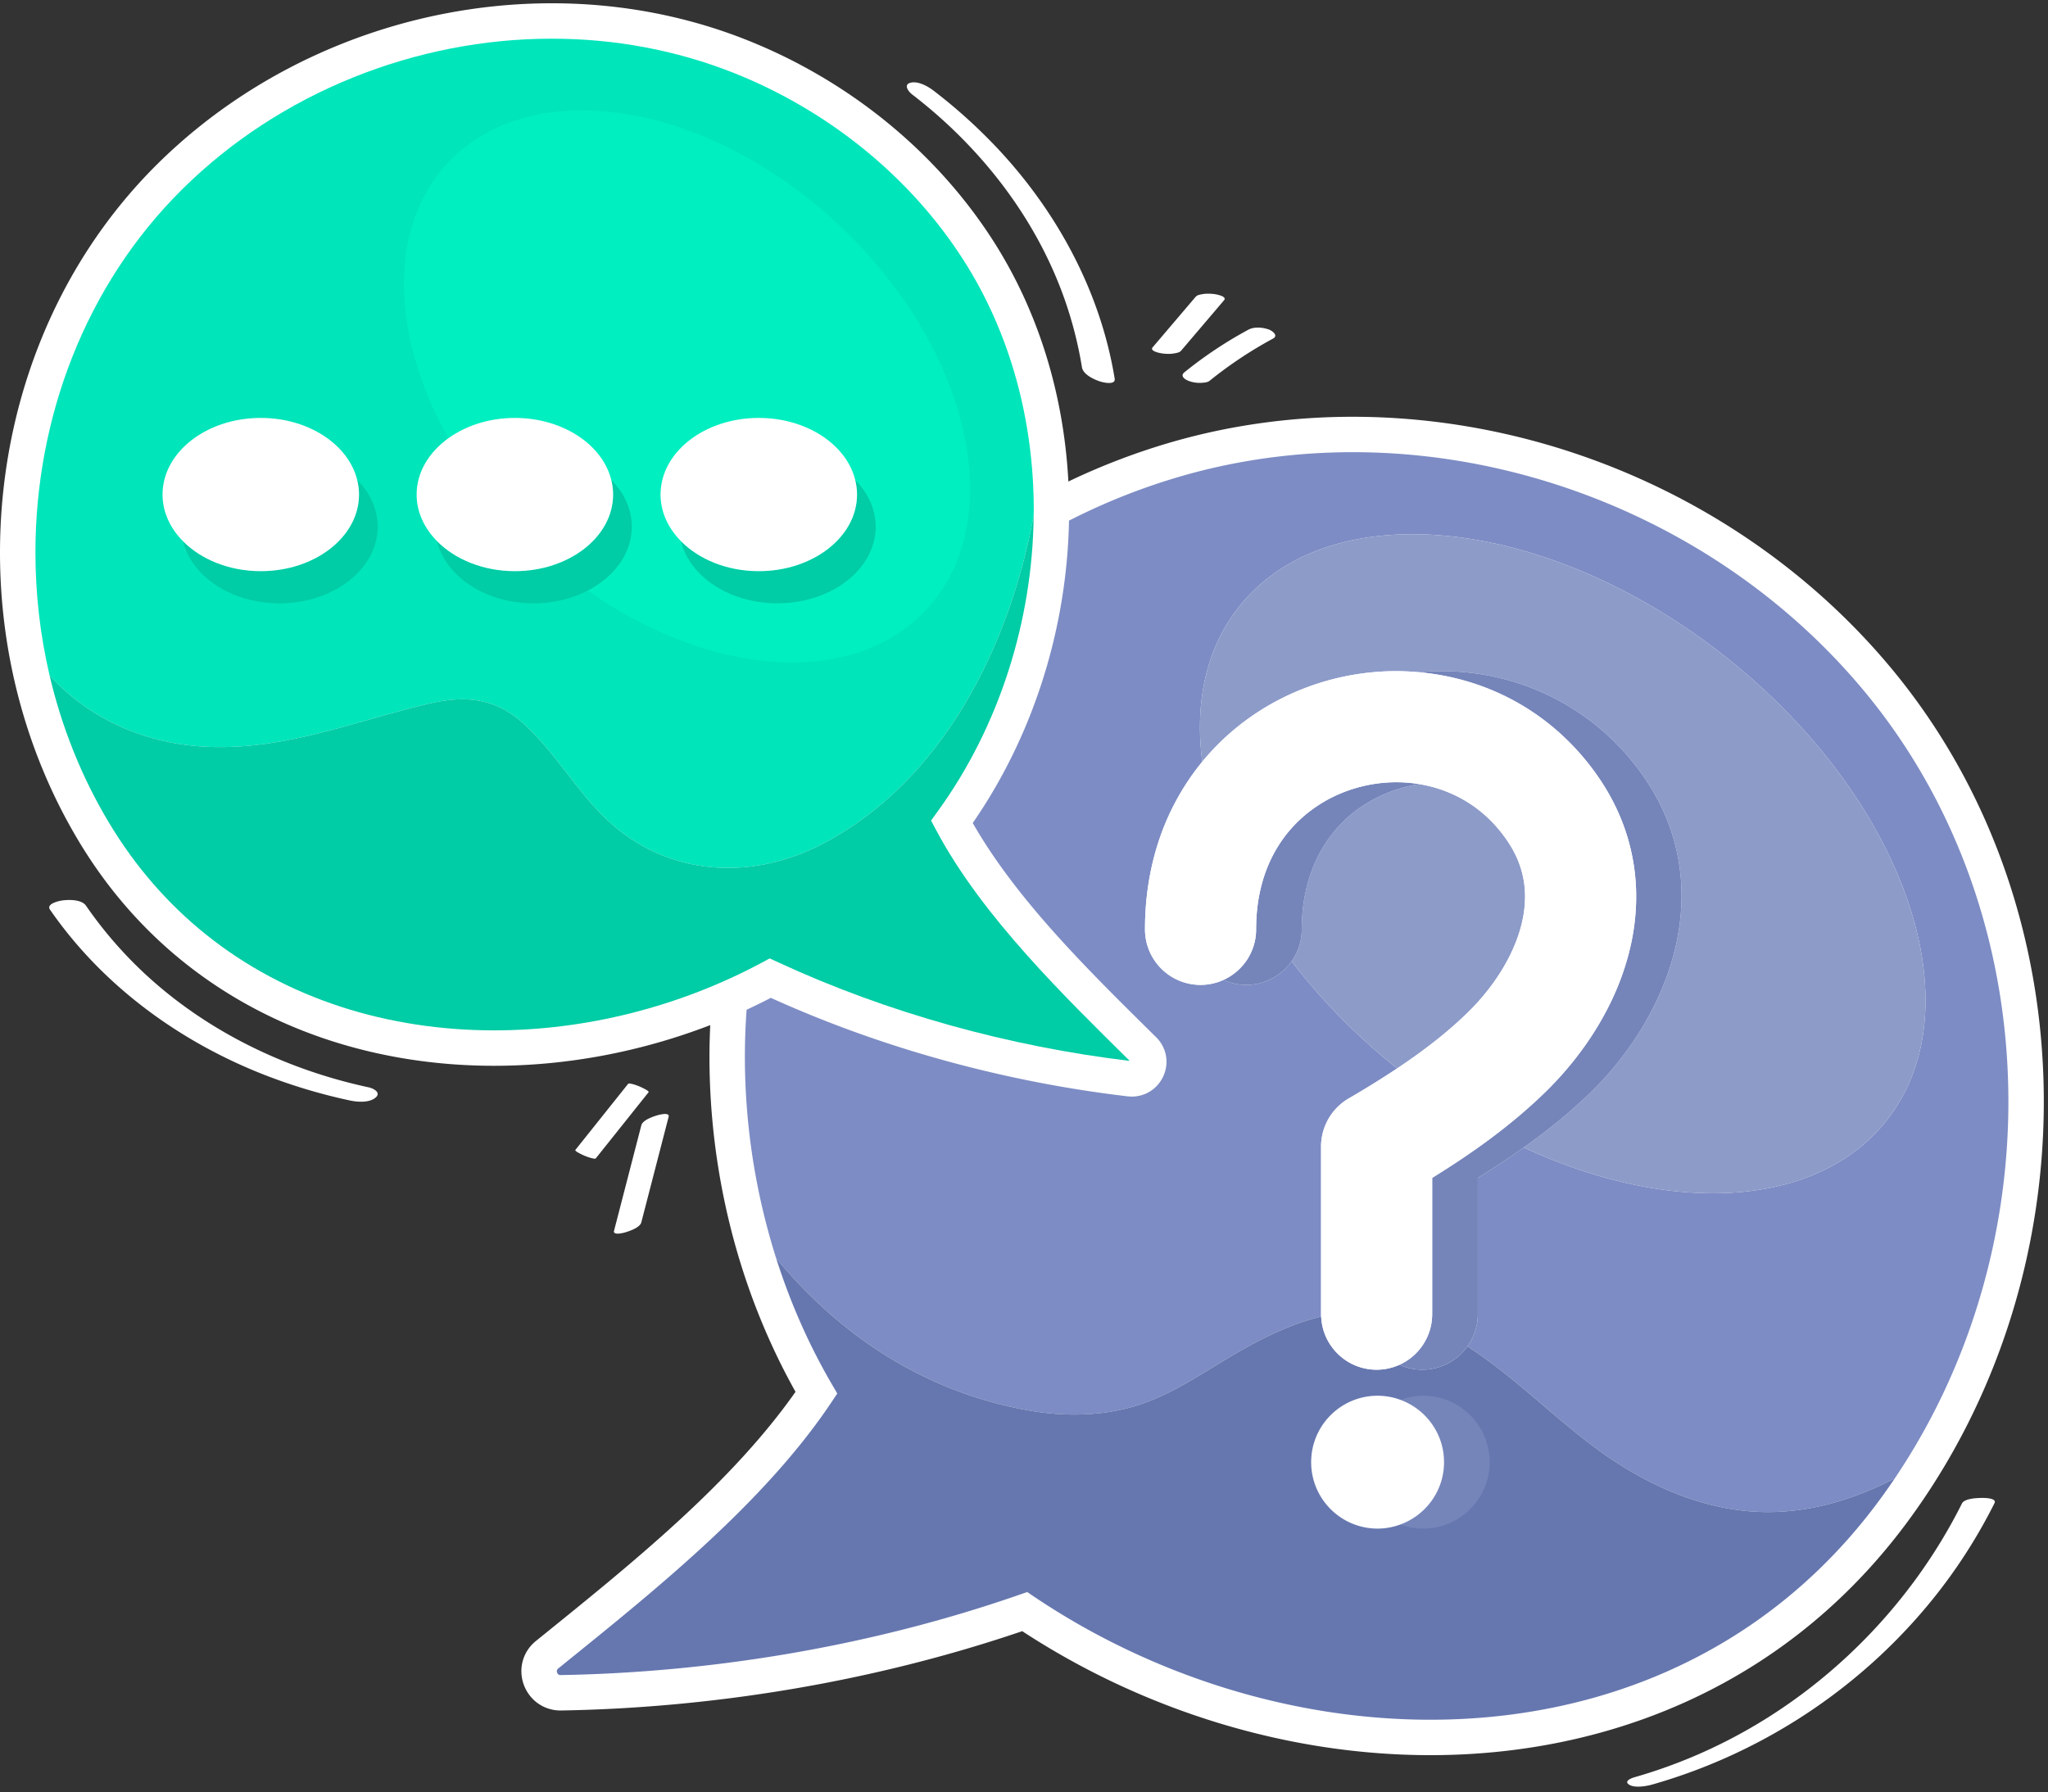
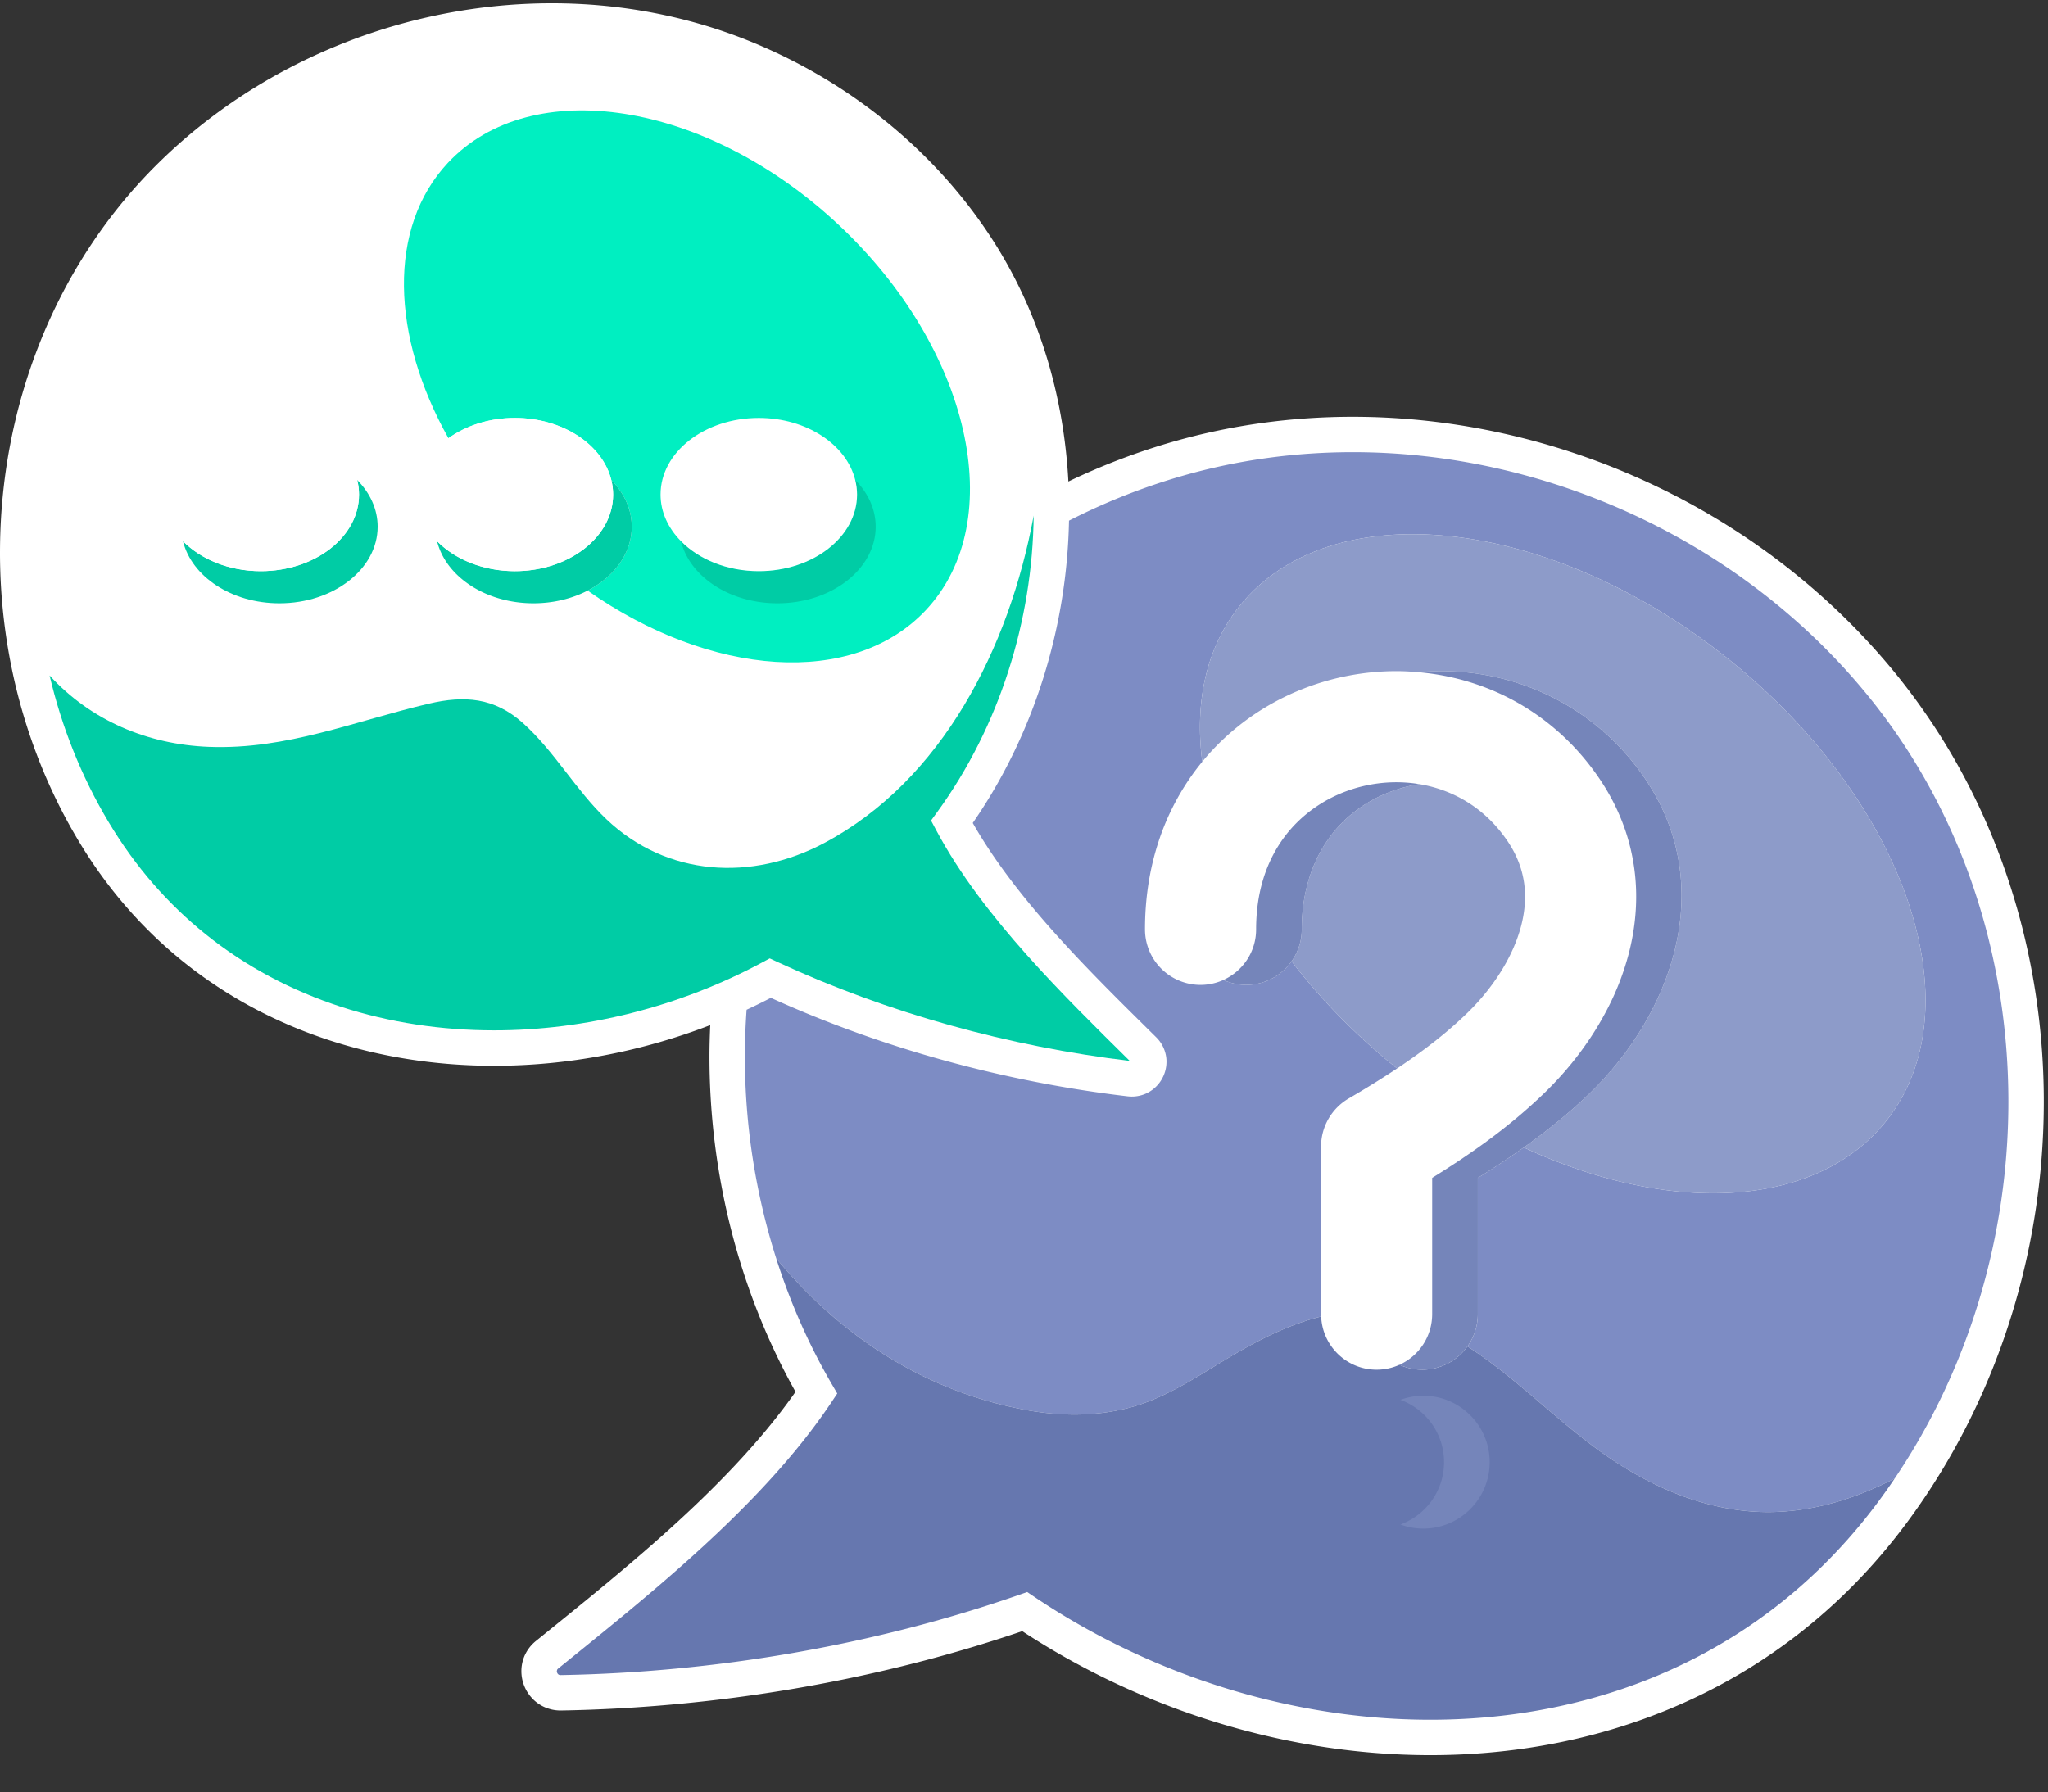
<svg xmlns="http://www.w3.org/2000/svg" width="313" height="274" fill="none">
  <rect width="100%" height="100%" fill="#333333" stroke="none" />
  <path fill="#fff" d="M289.224 102.371c-20.278-24.514-51.239-38.652-82.479-38.66-9.214 0-18.454 1.233-27.446 3.804a102.5 102.5 0 0 0-16.017 6.093c-.686-13.03-4.44-25.85-11.586-36.951-8.908-13.827-22.334-24.49-37.558-30.541C104.579 2.318 94.448.5 84.333.5 62.2.505 40.112 9.187 24.063 25.066 8.068 40.908 0 62.656 0 84.466c0 15.265 3.95 30.591 11.958 43.995 4.431 7.419 9.887 13.594 16.055 18.555 13.518 10.875 30.4 15.909 47.507 15.908 11.165-.002 22.443-2.139 33.028-6.217-.072 1.6-.12 3.201-.12 4.803.002 17.804 4.438 35.677 13.152 51.252-4.824 6.893-11.112 13.515-17.865 19.721-7.192 6.612-14.88 12.761-21.806 18.365a6 6 0 0 0-1.678 2.131 5.9 5.9 0 0 0-.547 2.48 6.08 6.08 0 0 0 1.618 4.126 5.9 5.9 0 0 0 1.92 1.377 6 6 0 0 0 2.46.516l.106-.001h.005c23.56-.411 47.883-4.451 70.436-12.126 18.608 12.183 40.657 18.949 62.378 18.954 17.783.001 35.363-4.545 50.515-14.426 8.296-5.408 15.854-12.413 22.297-21.1 13.889-18.729 20.939-41.588 20.941-64.372 0-23.634-7.596-47.234-23.136-66.036" />
  <path fill="#7D8CC4" d="M285.051 105.82c-19.181-23.22-48.697-36.705-78.306-36.696-8.731 0-17.469 1.17-25.957 3.596a97 97 0 0 0-17.411 6.869c-.313 16.355-5.364 32.706-14.71 46.218 3.217 5.663 7.561 11.252 12.3 16.568 5.134 5.765 10.706 11.214 15.731 16.184 1.049 1.024 1.591 2.434 1.579 3.742a5.36 5.36 0 0 1-.837 2.869 5.3 5.3 0 0 1-2.302 2.003 5.3 5.3 0 0 1-2.158.458q-.32 0-.646-.038c-18.52-2.179-37.349-7.261-54.527-15.056a91 91 0 0 1-3.703 1.819 102 102 0 0 0-.262 7.154 102 102 0 0 0 4.779 30.832c9.632 11.675 22.439 20.313 38.245 23.206 5.097.933 10.326.991 15.374-.266 5.895-1.468 10.799-4.927 15.948-7.979 4.534-2.687 9.077-4.917 13.729-6.052-.005-.12-.018-.238-.018-.359v-25.631a8.52 8.52 0 0 1 4.205-7.33 148 148 0 0 0 7.417-4.6c-6.288-5.032-11.69-10.594-16.121-16.385a8.47 8.47 0 0 1-10.43 2.858 8.45 8.45 0 0 1-3.487.755 8.49 8.49 0 0 1-8.492-8.493c-.001-4.515.64-8.786 1.852-12.718a38 38 0 0 1 5.202-10.674 37 37 0 0 1 1.699-2.233c-1.17-9.022.56-17.323 5.627-23.701 13.829-17.405 47.184-13.92 74.499 7.785 27.316 21.704 38.249 53.408 24.42 70.813-10.712 13.482-33.142 14.42-55.405 4.072a130 130 0 0 1-7.028 4.658v20.825a8.45 8.45 0 0 1-1.584 4.927c7.474 4.809 13.689 11.418 20.963 16.526 7.662 5.38 16.75 9.138 26.252 8.774 6.453-.247 12.464-2.222 18.081-5.104 11.504-17.044 17.378-37.357 17.377-57.609-.001-22.486-7.227-44.846-21.895-62.587" />
  <path fill="#6677AF" d="M271.488 231.12c-9.501.364-18.59-3.394-26.251-8.774-7.275-5.108-13.49-11.717-20.964-16.526a8.474 8.474 0 0 1-10.395 2.81 8.4 8.4 0 0 1-3.487.754c-4.568 0-8.284-3.61-8.474-8.132-4.652 1.134-9.195 3.364-13.729 6.051-5.148 3.052-10.053 6.511-15.947 7.979-5.049 1.257-10.278 1.199-15.374.266-15.807-2.893-28.614-11.53-38.246-23.206 2.132 6.699 4.958 13.164 8.489 19.217l.852 1.461-.939 1.407c-5.296 7.92-12.27 15.26-19.644 22.042-7.373 6.779-15.154 12.996-22.065 18.589a.6.6 0 0 0-.175.208l-.04.193a.7.7 0 0 0 .104.352.51.51 0 0 0 .48.253h.02c23.433-.406 47.699-4.497 70.011-12.251l1.276-.443 1.122.754c17.949 12.064 39.483 18.771 60.495 18.767 16.872-.002 33.384-4.304 47.559-13.547 7.764-5.063 14.837-11.612 20.905-19.79a98 98 0 0 0 2.498-3.538c-5.617 2.882-11.628 4.857-18.081 5.104" />
-   <path fill="#00E5BA" d="M147.144 39.588c-8.241-12.806-20.791-22.797-35.005-28.44C103.25 7.615 93.8 5.913 84.333 5.913c-20.72-.005-41.495 8.174-56.46 23-14.87 14.715-22.46 35.06-22.459 55.552 0 6.31.722 12.629 2.166 18.793 6.314 6.903 15.014 10.557 24.35 10.912 11.91.453 22.262-3.942 33.604-6.604 5.452-1.28 10.009-.933 14.331 2.915 4.868 4.334 8.072 10.239 12.798 14.737 9.264 8.818 22.267 9.527 33.344 3.633 17.961-9.555 28.235-29.768 31.971-50.031.003-.276.016-.553.016-.829 0-13.592-3.528-27.035-10.85-38.404" />
  <path fill="#00EFC1" d="M128.124 34.324c-20.18-18.871-46.9-23.09-59.678-9.424-9.27 9.914-8.65 26.515.088 42.088 2.674-1.92 6.233-3.103 10.155-3.103 7.317 0 13.405 4.086 14.737 9.491 1.953 1.977 3.126 4.446 3.126 7.135 0 4.083-2.683 7.675-6.744 9.771 18.78 13.183 40.562 14.887 51.719 2.955 12.779-13.666 6.778-40.042-13.403-58.913" />
  <path fill="#8D9BC9" d="M229.398 148.501c1.426-2.286 2.483-4.668 3.08-6.964.399-1.532.599-3.024.599-4.465a14.5 14.5 0 0 0-.617-4.23c-.423-1.394-1.073-2.799-2.061-4.263-2.141-3.153-4.73-5.331-7.619-6.804a20.2 20.2 0 0 0-5.854-1.906 22 22 0 0 0-3.008.68c-9.373 2.873-14.969 10.916-14.969 21.517a8.44 8.44 0 0 1-1.549 4.88c4.432 5.791 9.834 11.353 16.121 16.385 3.927-2.617 7.556-5.396 10.71-8.462 1.959-1.898 3.745-4.082 5.167-6.368" />
  <path fill="#8D9BC9" d="M199.346 105.218a39.1 39.1 0 0 1 14.07-2.624c1.131 0 2.263.065 3.395.165 13.573-1.254 26.83 4.773 34.63 16.304 11.239 16.615 3.875 36.078-8.409 47.995-3.235 3.138-6.715 5.907-10.147 8.352 22.263 10.347 44.693 9.41 55.405-4.072 13.829-17.405 2.897-49.109-24.419-70.813s-60.67-25.19-74.5-7.785c-5.068 6.378-6.797 14.679-5.627 23.701 4.244-5.164 9.693-8.944 15.602-11.223" />
  <path fill="#00CCA5" d="M126.007 128.852c-11.077 5.894-24.08 5.185-33.345-3.633-4.725-4.498-7.93-10.403-12.797-14.737-4.322-3.848-8.88-4.195-14.33-2.915-11.343 2.662-21.695 7.057-33.606 6.604-9.335-.355-18.035-4.009-24.349-10.912 1.836 7.836 4.84 15.422 9.026 22.425 4.108 6.875 9.126 12.547 14.801 17.114 12.42 9.994 28.05 14.71 44.114 14.711 14.01.003 28.315-3.602 40.928-10.363l1.191-.638 1.226.568c16.839 7.807 35.492 12.918 53.79 15.1-4.952-4.896-10.514-10.342-15.732-16.2-5.299-5.951-10.25-12.322-13.835-19.048l-.795-1.494.994-1.369c9.431-12.989 14.524-29.173 14.69-45.244-3.736 20.263-14.01 40.476-31.971 50.031M39.856 87.311c-4.847 0-9.144-1.799-11.89-4.579 1.332 5.406 7.42 9.492 14.738 9.492 8.292 0 15.015-5.244 15.015-11.713 0-2.689-1.173-5.158-3.126-7.135.178.72.278 1.462.278 2.222 0 6.47-6.722 11.713-15.015 11.713" />
  <path fill="#00CCA5" d="M96.552 80.51c0-2.688-1.173-5.157-3.126-7.134a9.3 9.3 0 0 1 .278 2.222c0 6.47-6.722 11.713-15.015 11.713-4.846 0-9.144-1.798-11.89-4.578 1.332 5.405 7.42 9.49 14.737 9.49 3.058 0 5.9-.717 8.272-1.94 4.062-2.097 6.744-5.689 6.744-9.772M115.968 87.311c-4.846 0-9.144-1.798-11.889-4.578 1.332 5.405 7.419 9.49 14.737 9.49 8.293 0 15.015-5.243 15.015-11.712 0-2.689-1.173-5.158-3.126-7.135.178.72.278 1.462.278 2.222 0 6.47-6.722 11.713-15.015 11.713" />
  <path fill="#fff" d="M27.967 82.733c2.745 2.78 7.043 4.578 11.89 4.578 8.292 0 15.014-5.244 15.014-11.713 0-.76-.1-1.502-.277-2.222-1.333-5.405-7.42-9.49-14.738-9.49-8.293 0-15.015 5.243-15.015 11.712 0 2.689 1.173 5.158 3.125 7.135M78.689 87.311c8.293 0 15.015-5.244 15.015-11.713 0-.76-.1-1.502-.278-2.222-1.332-5.405-7.42-9.49-14.737-9.49-3.922 0-7.48 1.181-10.155 3.102-2.981 2.14-4.86 5.2-4.86 8.61 0 2.689 1.173 5.158 3.125 7.135 2.746 2.78 7.044 4.578 11.89 4.578M115.969 87.311c8.292 0 15.015-5.244 15.015-11.713 0-.76-.101-1.502-.278-2.222-1.332-5.405-7.42-9.49-14.737-9.49-8.293 0-15.016 5.243-15.016 11.712 0 2.689 1.174 5.158 3.126 7.135 2.745 2.78 7.043 4.578 11.89 4.578" />
  <path fill="#7585BA" d="M251.44 119.063c-7.799-11.531-21.056-17.558-34.629-16.304 4.669.412 9.314 1.669 13.653 3.87 5.388 2.725 10.277 6.915 14.003 12.435 1.911 2.822 3.329 5.815 4.249 8.861a31.5 31.5 0 0 1 1.345 9.147c0 3.014-.419 5.95-1.149 8.75a40.8 40.8 0 0 1-3.037 7.992c-2.537 5.038-5.952 9.489-9.817 13.244-5.354 5.187-11.264 9.342-17.175 12.998v20.837a8.49 8.49 0 0 1-5.005 7.737 8.474 8.474 0 0 0 10.395-2.81 8.45 8.45 0 0 0 1.584-4.927v-20.825a130 130 0 0 0 7.028-4.658c3.432-2.445 6.913-5.214 10.147-8.351 12.283-11.918 19.647-31.381 8.408-47.996" />
  <path fill="#7585BA" d="M213.918 120.549a22 22 0 0 1 3.008-.68 21.5 21.5 0 0 0-3.51-.291c-4.055-.004-8.145 1.145-11.575 3.29-3.438 2.154-6.224 5.223-7.98 9.323-1.165 2.743-1.883 5.983-1.886 9.876 0 3.445-2.056 6.405-5.005 7.737a8.473 8.473 0 0 0 10.43-2.858 8.44 8.44 0 0 0 1.549-4.88c0-10.6 5.596-18.644 14.969-21.517M217.516 213.361a10.1 10.1 0 0 0-3.487.627c3.888 1.424 6.669 5.147 6.669 9.528s-2.781 8.104-6.669 9.528c1.089.399 2.26.628 3.487.628 5.609 0 10.156-4.547 10.156-10.156 0-5.608-4.547-10.155-10.156-10.155" />
-   <path fill="#fff" d="M210.391 209.384a8.5 8.5 0 0 0 3.487-.754 8.49 8.49 0 0 0 5.005-7.738v-20.836c5.911-3.656 11.821-7.81 17.175-12.998 3.865-3.755 7.28-8.206 9.816-13.244a40.7 40.7 0 0 0 3.038-7.992c.73-2.8 1.149-5.736 1.149-8.75a31.5 31.5 0 0 0-1.345-9.147c-.919-3.046-2.338-6.039-4.249-8.861-3.726-5.52-8.615-9.71-14.003-12.435-4.34-2.201-8.984-3.458-13.653-3.87a39 39 0 0 0-3.395-.165c-4.805.001-9.578.89-14.07 2.624-5.909 2.279-11.358 6.059-15.602 11.224a37 37 0 0 0-1.699 2.232 38 38 0 0 0-5.203 10.674c-1.21 3.932-1.852 8.203-1.851 12.719a8.49 8.49 0 0 0 8.492 8.492 8.45 8.45 0 0 0 3.487-.755c2.949-1.332 5.005-4.292 5.005-7.737.003-3.893.721-7.133 1.886-9.876 1.756-4.1 4.542-7.168 7.98-9.323 3.43-2.145 7.521-3.294 11.575-3.29 1.181.001 2.355.1 3.51.291 2.036.338 4.012.971 5.853 1.906 2.89 1.473 5.479 3.651 7.62 6.804.988 1.464 1.638 2.869 2.061 4.263.421 1.395.616 2.787.617 4.23 0 1.441-.2 2.933-.6 4.465-.596 2.296-1.653 4.678-3.079 6.964-1.422 2.286-3.208 4.47-5.167 6.368-3.154 3.066-6.783 5.845-10.71 8.462a148 148 0 0 1-7.417 4.6 8.52 8.52 0 0 0-4.205 7.33v25.631c0 .122.013.239.018.359.19 4.522 3.905 8.133 8.474 8.133M220.698 223.516c0-4.381-2.781-8.104-6.669-9.528a10.1 10.1 0 0 0-3.487-.627c-5.609 0-10.155 4.547-10.155 10.155 0 5.609 4.546 10.156 10.155 10.156 1.227 0 2.398-.229 3.487-.628 3.888-1.424 6.669-5.146 6.669-9.528M142.718 13.888c-.888-.682-2.365-1.529-3.539-1.247-1.148.276-.361 1.346.226 1.797 10.439 8.02 18.904 18.826 23.299 31.31a61 61 0 0 1 2.652 10.393c.179 1.095 1.774 1.833 2.692 2.148.455.156 2.486.666 2.309-.417-2.2-13.474-8.999-25.883-18.389-35.7a81.6 81.6 0 0 0-9.25-8.284M53.464 168.224c1.145.246 2.919.384 3.901-.408.962-.775-.261-1.434-1.018-1.597-13.454-2.897-26.293-9.312-36.037-19.134a63.5 63.5 0 0 1-7.163-8.629c-.66-.955-2.497-.937-3.505-.823-.5.056-2.647.485-1.995 1.428 8.115 11.742 20.098 20.417 33.367 25.481a85 85 0 0 0 12.45 3.682M302.943 228.984c-.695.005-2.695.053-3.094.85-7.815 15.617-20.758 28.664-36.378 36.508a78 78 0 0 1-13.638 5.33c-.56.16-1.716.628-.814 1.167.869.519 2.627.206 3.525-.05 17.437-4.962 33.103-15.572 44.132-29.971a81.3 81.3 0 0 0 8.145-13.033c.396-.793-1.502-.804-1.878-.801M177.708 54.042c.572.063 1.17.086 1.739-.017.341-.062.813-.123 1.051-.402l6.577-7.726c.524-.615-1.269-.92-1.546-.95-.572-.062-1.171-.086-1.739.017-.341.062-.813.123-1.051.402l-6.577 7.726c-.524.616 1.268.92 1.546.95M181.763 58.263a4.7 4.7 0 0 0 1.721.263c.432-.02 1.036-.037 1.385-.319a63.5 63.5 0 0 1 9.685-6.445c.894-.483-.153-1.228-.679-1.407-.948-.321-2.19-.439-3.106.056a63.6 63.6 0 0 0-9.685 6.445c-.242.196-.447.392-.297.727.148.332.671.576.976.68M97.667 166.056c-.371-.147-.75-.289-1.142-.369-.135-.027-.435-.121-.538.009l-8.05 10.091c-.167.21 1.324.858 1.456.911.371.147.75.289 1.142.368.135.028.435.122.538-.009l8.05-10.09c.167-.21-1.324-.859-1.456-.911M93.845 188.146c-.2.774 1.516.302 1.792.217.653-.202 2.171-.712 2.379-1.513l4.17-16.122c.2-.772-1.515-.301-1.791-.216-.654.202-2.172.712-2.38 1.513z" />
</svg>